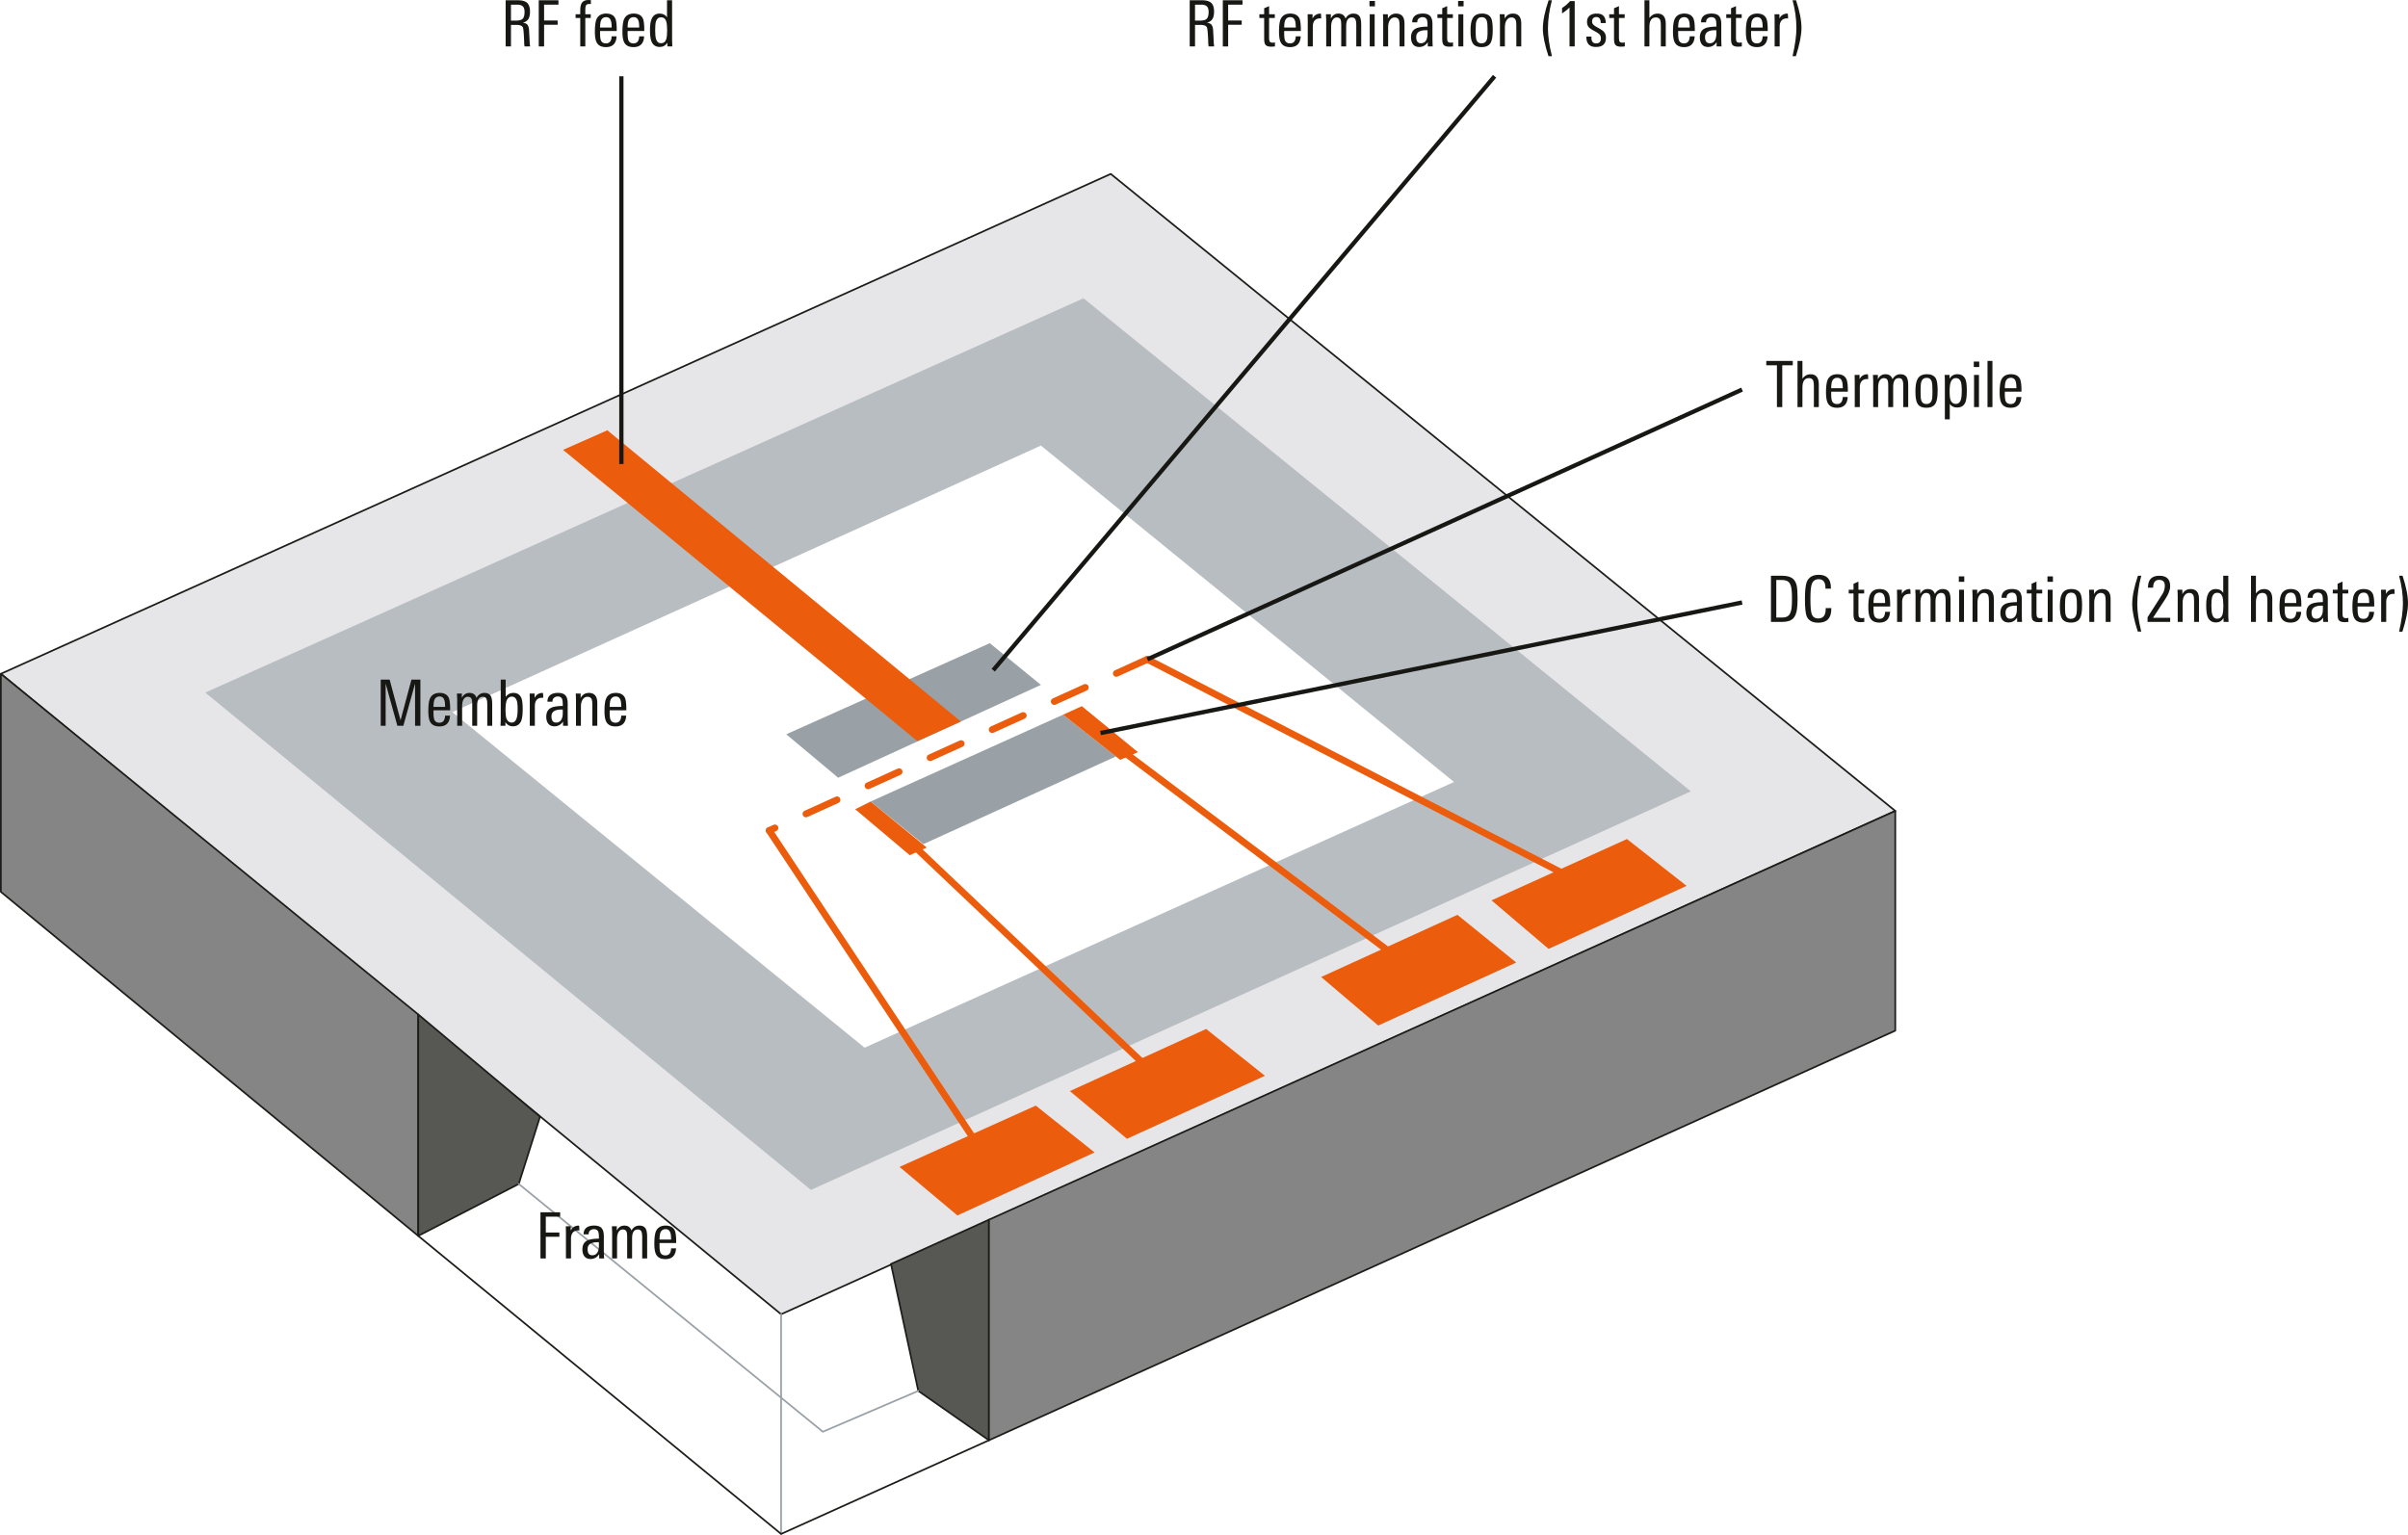
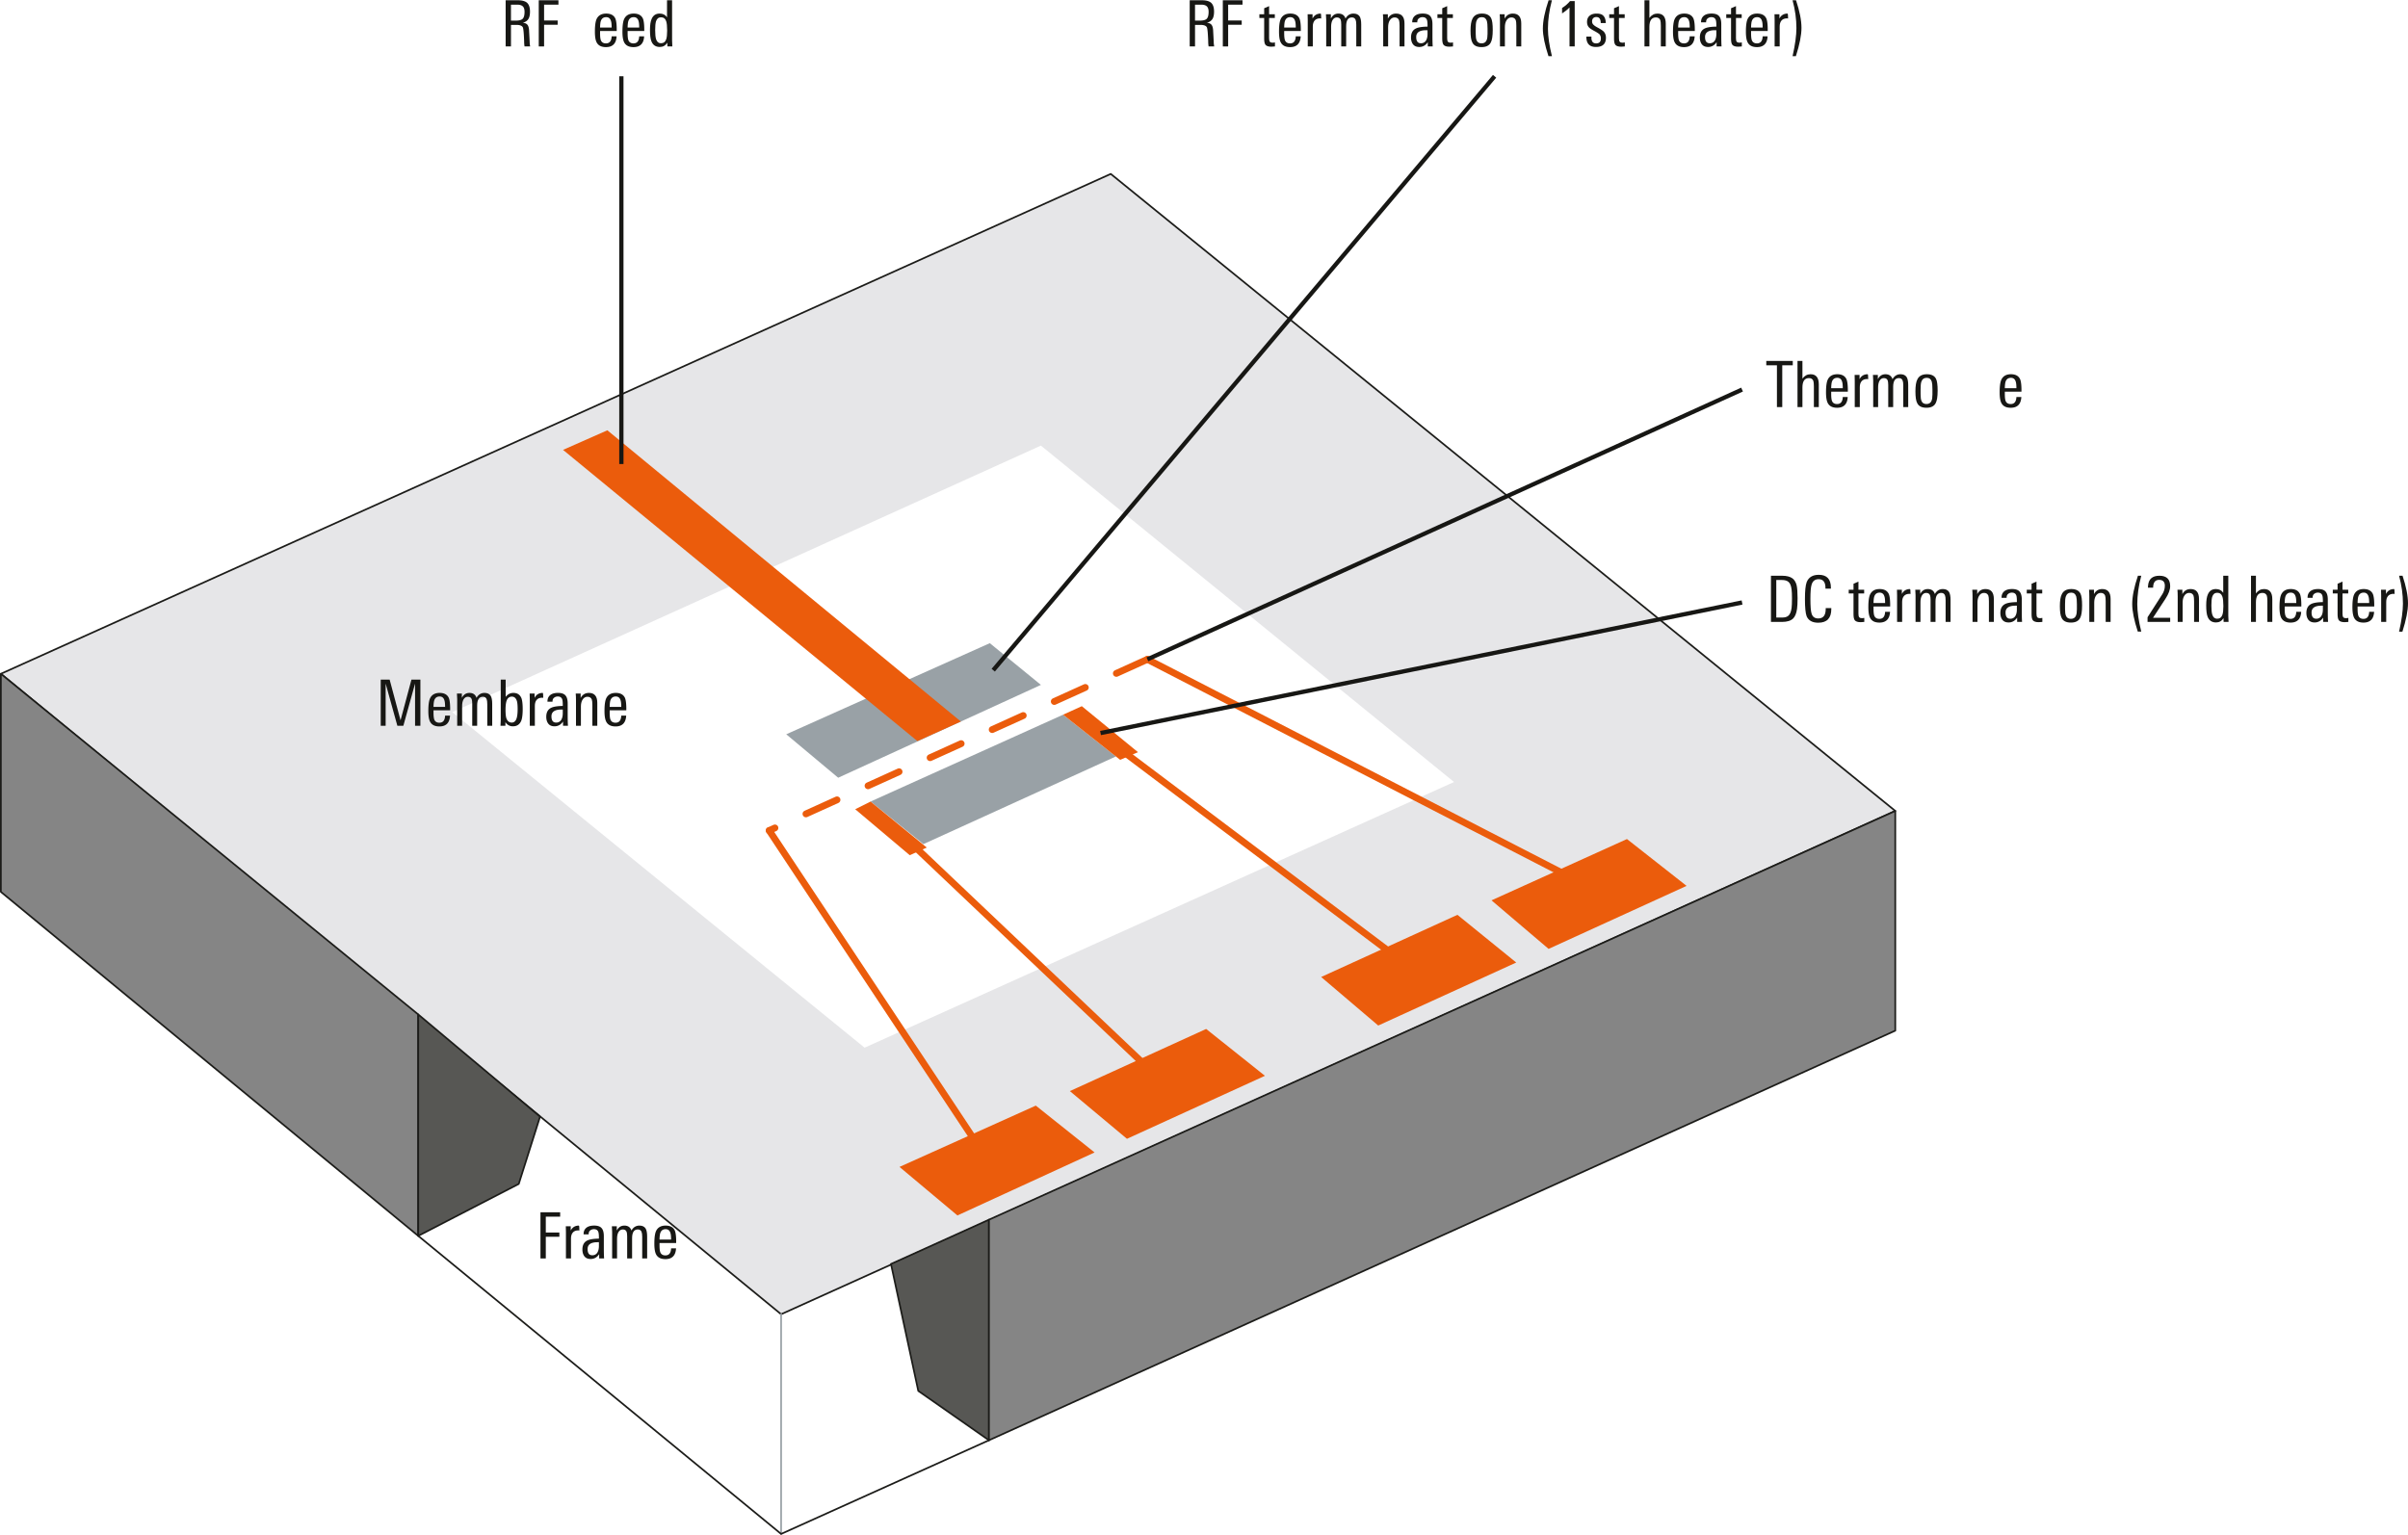
<svg xmlns="http://www.w3.org/2000/svg" xmlns:xlink="http://www.w3.org/1999/xlink" version="1.2" viewBox="0 0 282.696 180.222">
  <defs>
    <symbol id="f" overflow="visible">
      <path d="M3.719-2.797c0 .574-.024.996-.063 1.266-.074.523-.226.898-.453 1.125C2.922-.133 2.488 0 1.906 0H.594v-5.422h1.312c.532 0 .938.106 1.219.313.238.187.398.46.484.812.07.305.11.805.11 1.5zm-.656.063c0-.5-.016-.852-.047-1.063-.055-.469-.184-.773-.391-.922-.168-.133-.418-.203-.75-.203h-.656v4.406h.734c.27 0 .488-.062.656-.187.207-.156.344-.469.407-.938.03-.226.046-.593.046-1.093zm0 0" />
    </symbol>
    <symbol id="g" overflow="visible">
      <path d="M3.531-1.5C3.531-.437 3.02.094 2 .094c-.688 0-1.14-.25-1.36-.75C.505-1.008.438-1.687.438-2.687c0-.958.067-1.618.204-1.985.226-.57.703-.86 1.421-.86.946 0 1.422.509 1.422 1.516v.11h-.64V-4c0-.676-.266-1.016-.797-1.016-.43 0-.703.215-.828.641-.094.293-.14.852-.14 1.672 0 .875.046 1.453.14 1.734.113.375.375.563.781.563.582 0 .875-.367.875-1.11v-.109h.656zm0 0" />
    </symbol>
    <symbol id="i" overflow="visible">
      <path d="M1.938 0c-.18.02-.32.031-.422.031-.336 0-.563-.07-.688-.218C.723-.314.672-.551.672-.907v-2.437H.109v-.437h.563v-.703l.578-.25v.953h.672v.437H1.25v2.375c0 .211.031.352.094.422.062.074.172.11.328.11.031 0 .117-.008.266-.032zm0 0" />
    </symbol>
    <symbol id="j" overflow="visible">
      <path d="M2.906-1.813H.953v.266c0 .387.031.664.094.828.101.242.3.36.594.36.425 0 .648-.274.671-.829h.579C2.848-.344 2.43.079 1.64.079 1.117.078.758-.098.562-.453.414-.723.345-1.148.345-1.734c0-.676.062-1.16.187-1.454.196-.445.578-.671 1.14-.671.54 0 .9.199 1.079.593.102.25.156.68.156 1.282zm-.594-.406c0-.363-.027-.617-.078-.765-.086-.301-.273-.454-.562-.454-.406 0-.637.247-.688.735a3.71 3.71 0 00-.03.484zm0 0" />
    </symbol>
    <symbol id="k" overflow="visible">
      <path d="M2.063-3.281c-.063-.008-.106-.016-.126-.016-.292 0-.511.09-.656.266-.136.168-.203.398-.203.687V0H.484v-3.094c0-.25-.007-.476-.015-.687h.578v.5c.195-.383.516-.578.953-.578.04 0 .063.195.063.578zm0 0" />
    </symbol>
    <symbol id="l" overflow="visible">
      <path d="M4.61 0H4.03v-2.547c0-.27-.027-.46-.078-.578-.074-.188-.219-.281-.437-.281-.45 0-.672.344-.672 1.031V0h-.578v-2.578c0-.258-.024-.442-.063-.547-.074-.188-.226-.281-.453-.281-.219 0-.39.11-.516.328-.105.2-.156.453-.156.765V0H.5v-3.125c0-.227-.012-.445-.031-.656h.578v.5c.195-.383.492-.578.89-.578.426 0 .704.195.829.578.218-.383.53-.578.937-.578.332 0 .57.109.719.328.125.199.187.515.187.953zm0 0" />
    </symbol>
    <symbol id="m" overflow="visible">
-       <path d="M1.11-4.703H.468v-.64h.64zM1.077 0H.5v-3.781h.578zm0 0" />
-     </symbol>
+       </symbol>
    <symbol id="n" overflow="visible">
      <path d="M3 0h-.578v-2.422c0-.32-.024-.539-.063-.656-.086-.219-.257-.328-.515-.328-.25 0-.45.125-.594.375-.117.21-.172.465-.172.765V0H.5v-2.953c0-.332-.012-.61-.031-.828h.578v.515c.207-.394.531-.593.969-.593.656 0 .984.39.984 1.171zm0 0" />
    </symbol>
    <symbol id="o" overflow="visible">
      <path d="M2.813 0h-.579v-.5c-.25.375-.586.563-1 .563C.91.063.664-.04.5-.25.344-.457.266-.723.266-1.047c0-.539.203-.898.609-1.078.27-.125.71-.191 1.328-.203v-.156c0-.313-.027-.532-.078-.657-.086-.195-.25-.296-.5-.296a.658.658 0 00-.453.156C1.055-3.187 1-3.047 1-2.86v.03H.406v-.03c0-.344.125-.602.375-.782.207-.144.492-.218.86-.218.425 0 .722.105.89.312.164.188.25.5.25.938v1.406c0 .45.008.851.031 1.203zm-.61-1.469v-.437h-.156c-.781 0-1.172.265-1.172.797 0 .492.18.734.547.734a.667.667 0 00.625-.36c.101-.187.156-.43.156-.734zm0 0" />
    </symbol>
    <symbol id="p" overflow="visible">
      <path d="M2.953-1.906c0 .687-.078 1.172-.234 1.453-.188.355-.547.531-1.078.531-.543 0-.903-.176-1.079-.531C.414-.711.345-1.18.345-1.86c0-.645.078-1.114.234-1.407.195-.394.567-.593 1.11-.593.539 0 .898.183 1.078.546.125.25.187.72.187 1.407zm-.61.406v-.578c0-.438-.027-.738-.077-.906-.094-.301-.293-.454-.594-.454-.324 0-.54.165-.64.485-.055.18-.079.476-.079.89v.532c0 .367.031.625.094.781.094.262.289.39.594.39.289 0 .488-.124.593-.374.07-.164.11-.422.11-.766zm0 0" />
    </symbol>
    <symbol id="q" overflow="visible">
      <path d="M1.422 1.14h-.406C.578-.19.359-1.27.359-2.093c0-.894.223-2.004.672-3.328h.39C1.11-4.242.954-3.132.954-2.094c0 .899.156 1.977.469 3.235zm0 0" />
    </symbol>
    <symbol id="r" overflow="visible">
      <path d="M2.969-4.203c0 .43-.188.93-.563 1.5L.953-.484H2.97V0H.313v-.547L2.046-3.25c.195-.313.297-.645.297-1 0-.457-.227-.688-.672-.688-.469 0-.703.31-.703.922h-.61c0-.062.004-.148.016-.265.07-.758.516-1.14 1.328-1.14.844 0 1.266.405 1.266 1.218zm0 0" />
    </symbol>
    <symbol id="s" overflow="visible">
      <path d="M2.969 0H2.39l-.016-.438c-.21.336-.5.5-.875.5-.48 0-.809-.218-.984-.656C.398-.883.344-1.332.344-1.938c0-.582.066-1.019.203-1.312.176-.406.488-.61.937-.61.383 0 .672.15.86.438v-2h.594v4.703c0 .137.007.375.03.719zm-.61-1.86c0-.507-.039-.874-.109-1.093-.105-.313-.309-.469-.61-.469-.292 0-.492.164-.593.485-.063.218-.094.558-.094 1.015 0 .492.035.852.11 1.078.101.313.289.469.562.469.313 0 .52-.156.625-.469.07-.207.11-.547.11-1.015zm0 0" />
    </symbol>
    <symbol id="t" overflow="visible">
      <path d="M3 0h-.578v-2.422c0-.312-.024-.531-.063-.656-.086-.219-.257-.328-.515-.328-.512 0-.766.37-.766 1.11V0H.5v-5.422h.578v2.078c.25-.344.567-.515.953-.515.645 0 .969.398.969 1.187zm0 0" />
    </symbol>
    <symbol id="u" overflow="visible">
      <path d="M1.484-2.188c0 .856-.218 1.965-.656 3.329h-.39C.738-.191.89-1.29.89-2.156.89-3.22.738-4.305.437-5.422h.407c.426 1.281.64 2.36.64 3.234zm0 0" />
    </symbol>
    <symbol id="v" overflow="visible">
      <path d="M3.469 0h-.656a3.562 3.562 0 01-.047-.563c0-.093-.012-.332-.032-.718-.03-.532-.074-.852-.125-.969-.105-.188-.355-.281-.75-.281h-.64V0H.594v-5.422H2.03c.477 0 .832.094 1.063.281.238.211.36.559.36 1.047 0 .367-.06.649-.173.844-.136.23-.36.387-.672.469.27.023.457.11.563.265.094.125.148.325.172.594 0 .024.015.324.047.906.007.168.02.391.03.672.009.074.024.188.048.344zm-.656-4.063c0-.312-.075-.53-.22-.656-.136-.125-.355-.187-.655-.187h-.72v1.875h.532c.406 0 .68-.067.828-.203.156-.145.235-.422.235-.829zm0 0" />
    </symbol>
    <symbol id="w" overflow="visible">
      <path d="M2.906-4.906H1.22v1.86h1.593v.5H1.22V0H.594v-5.422h2.312zm0 0" />
    </symbol>
    <symbol id="x" overflow="visible">
      <path d="M2.25 0h-.61v-4.578c-.23.242-.523.476-.874.703v-.64c.375-.239.687-.508.937-.813h.547zm0 0" />
    </symbol>
    <symbol id="y" overflow="visible">
      <path d="M2.563-1.031c0 .73-.391 1.093-1.172 1.093C.629.063.254-.344.266-1.155h.593v.218c.032.387.211.579.547.579.375 0 .563-.192.563-.579a.72.72 0 00-.172-.5c-.074-.07-.242-.18-.5-.328-.356-.187-.578-.328-.672-.421-.188-.165-.281-.395-.281-.688 0-.332.11-.582.328-.75.195-.156.46-.234.797-.234.383 0 .656.093.812.28.164.18.254.454.266.829h-.594c0-.469-.172-.703-.516-.703a.507.507 0 00-.375.14.531.531 0 00-.125.376c0 .18.07.324.22.437.07.074.241.184.515.328.3.168.508.309.625.422.176.188.265.43.265.719zm0 0" />
    </symbol>
    <symbol id="z" overflow="visible">
-       <path d="M1.938-4.984h-.235c-.18 0-.297.07-.36.203-.042.093-.062.246-.062.453v.547h.64v.437h-.64V0H.688v-3.344H.14v-.437h.546v-.406c0-.415.051-.708.157-.875.133-.258.398-.391.797-.391.101 0 .203.008.296.016zm0 0" />
-     </symbol>
+       </symbol>
    <symbol id="A" overflow="visible">
      <path d="M5.25 0h-.625v-4.953L3.25 0h-.703L1.172-4.953V0H.594v-5.422H1.64L2.92-.64l1.282-4.78H5.25zm0 0" />
    </symbol>
    <symbol id="B" overflow="visible">
      <path d="M3.078-1.953c0 .594-.055 1.039-.156 1.328-.18.46-.508.688-.985.688a.984.984 0 01-.89-.5V0H.469C.489-.344.5-.582.5-.719v-4.703h.578v2.031c.238-.312.54-.468.906-.468.47 0 .786.214.954.64.093.274.14.696.14 1.266zm-.594-.016c0-.414-.027-.718-.078-.906-.105-.363-.304-.547-.594-.547a.6.6 0 00-.515.266c-.156.219-.234.648-.234 1.281 0 .563.05.938.156 1.125.125.25.316.375.578.375.195 0 .351-.094.469-.281.144-.227.218-.664.218-1.313zm0 0" />
    </symbol>
    <symbol id="C" overflow="visible">
      <path d="M3.156-4.906H1.922V0h-.625v-4.906H.047v-.516h3.11zm0 0" />
    </symbol>
    <symbol id="D" overflow="visible">
-       <path d="M3.078-1.953c0 .625-.055 1.078-.156 1.36-.168.429-.496.64-.985.64-.375 0-.664-.14-.859-.422v1.813H.5v-4.344c0-.426-.012-.719-.031-.875h.578v.453a1.01 1.01 0 01.922-.531c.468 0 .785.203.953.609.101.273.156.703.156 1.297zm-.594-.016c0-.437-.03-.754-.093-.953-.106-.32-.305-.484-.594-.484-.281 0-.484.164-.61.484-.085.242-.125.594-.125 1.063 0 .468.032.796.094.984.114.336.328.5.64.5.302 0 .505-.191.61-.578.051-.207.078-.547.078-1.016zm0 0" />
-     </symbol>
+       </symbol>
    <symbol id="E" overflow="visible">
-       <path d="M1.078 0H.5v-5.422h.578zm0 0" />
+       <path d="M1.078 0H.5h.578zm0 0" />
    </symbol>
    <clipPath id="c">
      <path d="M.523.988h174.403v104.7H.523zm0 0" />
    </clipPath>
    <clipPath id="b">
      <path d="M0 0h175v106H0z" />
    </clipPath>
    <filter height="1" width="1" y="0" x="0" filterUnits="objectBoundingBox" id="a">
      <feColorMatrix values="0 0 0 0 1 0 0 0 0 1 0 0 0 0 1 0 0 0 1 0" in="SourceGraphic" />
    </filter>
    <mask id="d">
      <g filter="url(#a)">
-         <path fill-opacity=".6" d="M0 0h343.078v229.622H0z" />
-       </g>
+         </g>
    </mask>
    <g clip-path="url(#b)">
      <g clip-path="url(#c)" id="e">
        <path d="M174.926 58.887l-103.301 46.8L.523 47.29 103.625.99zm0 0" fill="#99a1a6" />
      </g>
    </g>
  </defs>
  <g transform="translate(-31.423 -25.964)">
    <path d="M253.926 121.188l-130.801 59.101-91.602-75.203 130.301-58.7zm0 0" fill="#e6e6e8" stroke="#1c1c19" stroke-width=".2" stroke-linecap="round" stroke-linejoin="round" />
    <use height="100%" width="100%" mask="url(#d)" transform="translate(55 60)" xlink:href="#e" />
    <path d="M202.125 117.79l-69.2 31.198-48.402-39.402 69.102-31.297zm0 0" fill="#fff" />
    <path d="M123.125 180.29v25.796" fill="none" stroke="#99a1a6" stroke-width=".2" stroke-linecap="round" stroke-linejoin="round" />
    <path d="M147.523 195.086l-8.296-5.797-3.204-14.902 11.5-5.2zm0 0" fill="#575754" stroke="#1c1c19" stroke-width=".2" stroke-linecap="round" stroke-linejoin="round" />
    <path d="M253.926 146.988l-106.403 48.098v-25.899l106.403-48zm0 0M31.523 130.688l49 40.398v-26l-49-40zm0 0" fill="#858585" stroke="#1c1c19" stroke-width=".2" stroke-linecap="round" stroke-linejoin="round" />
    <path d="M92.324 164.988l-11.8 6.098v-26l14.3 12zm0 0" fill="#575754" stroke="#1c1c19" stroke-width=".2" stroke-linecap="round" stroke-linejoin="round" />
-     <path d="M92.324 164.988l35.7 29.098 11.203-4.797" fill="none" stroke="#99a1a6" stroke-width=".2" stroke-linecap="round" stroke-linejoin="round" />
    <path d="M80.523 171.086l42.602 35 24.398-11" fill="none" stroke="#1c1c19" stroke-width=".2" stroke-linecap="round" stroke-linejoin="round" />
    <path d="M153.625 106.387l-23.8 10.902-6.098-5.102 23.898-10.699zm0 0" fill="#99a1a6" />
    <path d="M139.125 112.988L97.523 78.79l5.204-2.3 41.5 34.198zm0 0" fill="#eb5c0c" />
    <path d="M162.426 114.79l-22.602 10.296-6.199-5 22.602-10.2zm0 0" fill="#99a1a6" />
    <path d="M162.926 115.188l-6.7-5.301 2.2-1 6.597 5.402zm0 0" fill="#eb5c0c" />
    <path d="M166.125 103.387l-44.398 20.101" fill="none" stroke="#eb5c0c" stroke-width=".8" stroke-linecap="round" stroke-linejoin="round" stroke-dasharray="4,4" />
    <path d="M138.227 126.387l-6.403-5.399 1.801-.902 6.602 5.402zm0 0" fill="#eb5c0c" />
    <path d="M121.727 123.488l24 36.2M138.926 125.488l27.5 26.098M163.125 114.086l32.3 24.3M166.125 103.387l49.7 25.601" fill="none" stroke="#eb5c0c" stroke-width=".8" stroke-linecap="round" stroke-linejoin="round" />
    <path d="M229.426 129.988l-16.2 7.399-6.703-5.7 15.903-7.199zm0 0M209.426 138.988l-16.2 7.399-6.703-5.7 16-7.3zm0 0M179.926 152.29l-16.2 7.398-6.703-5.602 16-7.297zm0 0M159.926 161.29l-16.102 7.398-6.8-5.7 16-7.199zm0 0" fill="#eb5c0c" />
    <g fill="#171714">
      <use height="100%" width="100%" y="98.992" x="238.737" xlink:href="#f" />
      <use height="100%" width="100%" y="98.992" x="242.883" xlink:href="#g" />
      <use height="100%" width="100%" y="98.992" x="246.674" xlink:href="#h" />
      <use height="100%" width="100%" y="98.992" x="248.351" xlink:href="#i" />
      <use height="100%" width="100%" y="98.992" x="250.42" xlink:href="#j" />
      <use height="100%" width="100%" y="98.992" x="253.654" xlink:href="#k" />
      <use height="100%" width="100%" y="98.992" x="255.806" xlink:href="#l" />
      <use height="100%" width="100%" y="98.992" x="260.917" xlink:href="#m" />
      <use height="100%" width="100%" y="98.992" x="262.497" xlink:href="#n" />
      <use height="100%" width="100%" y="98.992" x="265.998" xlink:href="#o" />
      <use height="100%" width="100%" y="98.992" x="269.254" xlink:href="#i" />
      <use height="100%" width="100%" y="98.992" x="271.324" xlink:href="#m" />
      <use height="100%" width="100%" y="98.992" x="272.904" xlink:href="#p" />
      <use height="100%" width="100%" y="98.992" x="276.205" xlink:href="#n" />
      <use height="100%" width="100%" y="98.992" x="279.706" xlink:href="#h" />
      <use height="100%" width="100%" y="98.992" x="281.383" xlink:href="#q" />
      <use height="100%" width="100%" y="98.992" x="283.23" xlink:href="#r" />
      <use height="100%" width="100%" y="98.992" x="286.583" xlink:href="#n" />
      <use height="100%" width="100%" y="98.992" x="290.084" xlink:href="#s" />
      <use height="100%" width="100%" y="98.992" x="293.511" xlink:href="#h" />
      <use height="100%" width="100%" y="98.992" x="295.188" xlink:href="#t" />
      <use height="100%" width="100%" y="98.992" x="298.689" xlink:href="#j" />
      <use height="100%" width="100%" y="98.992" x="301.923" xlink:href="#o" />
      <use height="100%" width="100%" y="98.992" x="305.18" xlink:href="#i" />
      <use height="100%" width="100%" y="98.992" x="307.249" xlink:href="#j" />
      <use height="100%" width="100%" y="98.992" x="310.484" xlink:href="#k" />
      <use height="100%" width="100%" y="98.992" x="312.635" xlink:href="#u" />
    </g>
    <g fill="#171714">
      <use height="100%" width="100%" y="31.417" x="170.499" xlink:href="#v" />
      <use height="100%" width="100%" y="31.417" x="174.386" xlink:href="#w" />
      <use height="100%" width="100%" y="31.417" x="177.486" xlink:href="#h" />
      <use height="100%" width="100%" y="31.417" x="179.163" xlink:href="#i" />
      <use height="100%" width="100%" y="31.417" x="181.232" xlink:href="#j" />
      <use height="100%" width="100%" y="31.417" x="184.467" xlink:href="#k" />
      <use height="100%" width="100%" y="31.417" x="186.618" xlink:href="#l" />
      <use height="100%" width="100%" y="31.417" x="191.729" xlink:href="#m" />
      <use height="100%" width="100%" y="31.417" x="193.309" xlink:href="#n" />
      <use height="100%" width="100%" y="31.417" x="196.81" xlink:href="#o" />
      <use height="100%" width="100%" y="31.417" x="200.067" xlink:href="#i" />
      <use height="100%" width="100%" y="31.417" x="202.136" xlink:href="#m" />
      <use height="100%" width="100%" y="31.417" x="203.716" xlink:href="#p" />
      <use height="100%" width="100%" y="31.417" x="207.017" xlink:href="#n" />
      <use height="100%" width="100%" y="31.417" x="210.519" xlink:href="#h" />
      <use height="100%" width="100%" y="31.417" x="212.195" xlink:href="#q" />
      <use height="100%" width="100%" y="31.417" x="214.042" xlink:href="#x" />
      <use height="100%" width="100%" y="31.417" x="217.395" xlink:href="#y" />
      <use height="100%" width="100%" y="31.417" x="220.236" xlink:href="#i" />
      <use height="100%" width="100%" y="31.417" x="222.306" xlink:href="#h" />
      <use height="100%" width="100%" y="31.417" x="223.982" xlink:href="#t" />
      <use height="100%" width="100%" y="31.417" x="227.484" xlink:href="#j" />
      <use height="100%" width="100%" y="31.417" x="230.718" xlink:href="#o" />
      <use height="100%" width="100%" y="31.417" x="233.974" xlink:href="#i" />
      <use height="100%" width="100%" y="31.417" x="236.044" xlink:href="#j" />
      <use height="100%" width="100%" y="31.417" x="239.278" xlink:href="#k" />
      <use height="100%" width="100%" y="31.417" x="241.43" xlink:href="#u" />
    </g>
    <g fill="#171714">
      <use height="100%" width="100%" y="31.417" x="90.191" xlink:href="#v" />
      <use height="100%" width="100%" y="31.417" x="94.078" xlink:href="#w" />
      <use height="100%" width="100%" y="31.417" x="97.179" xlink:href="#h" />
      <use height="100%" width="100%" y="31.417" x="98.856" xlink:href="#z" />
      <use height="100%" width="100%" y="31.417" x="100.918" xlink:href="#j" />
      <use height="100%" width="100%" y="31.417" x="104.152" xlink:href="#j" />
      <use height="100%" width="100%" y="31.417" x="107.386" xlink:href="#s" />
      <use height="100%" width="100%" y="31.417" x="110.813" xlink:href="#h" />
    </g>
    <g fill="#171714">
      <use height="100%" width="100%" y="173.737" x="94.279" xlink:href="#w" />
      <use height="100%" width="100%" y="173.737" x="97.379" xlink:href="#k" />
      <use height="100%" width="100%" y="173.737" x="99.531" xlink:href="#o" />
      <use height="100%" width="100%" y="173.737" x="102.787" xlink:href="#l" />
      <use height="100%" width="100%" y="173.737" x="107.898" xlink:href="#j" />
      <use height="100%" width="100%" y="173.737" x="111.132" xlink:href="#h" />
    </g>
    <g fill="#171714">
      <use height="100%" width="100%" y="111.187" x="75.526" xlink:href="#A" />
      <use height="100%" width="100%" y="111.187" x="81.364" xlink:href="#j" />
      <use height="100%" width="100%" y="111.187" x="84.598" xlink:href="#l" />
      <use height="100%" width="100%" y="111.187" x="89.709" xlink:href="#B" />
      <use height="100%" width="100%" y="111.187" x="93.136" xlink:href="#k" />
      <use height="100%" width="100%" y="111.187" x="95.288" xlink:href="#o" />
      <use height="100%" width="100%" y="111.187" x="98.544" xlink:href="#n" />
      <use height="100%" width="100%" y="111.187" x="102.045" xlink:href="#j" />
    </g>
    <path d="M104.371 34.922v45.531M206.887 34.922l-58.86 69.738M235.938 71.71l-69.813 31.677M235.938 96.71l-75.313 15.33" fill="none" stroke="#171714" stroke-width=".5" stroke-miterlimit="10" />
    <g fill="#171714">
      <use height="100%" width="100%" y="73.767" x="238.736" xlink:href="#C" />
      <use height="100%" width="100%" y="73.767" x="241.948" xlink:href="#t" />
      <use height="100%" width="100%" y="73.767" x="245.45" xlink:href="#j" />
      <use height="100%" width="100%" y="73.767" x="248.684" xlink:href="#k" />
      <use height="100%" width="100%" y="73.767" x="250.835" xlink:href="#l" />
      <use height="100%" width="100%" y="73.767" x="255.946" xlink:href="#p" />
      <use height="100%" width="100%" y="73.767" x="259.247" xlink:href="#D" />
      <use height="100%" width="100%" y="73.767" x="262.674" xlink:href="#m" />
      <use height="100%" width="100%" y="73.767" x="264.254" xlink:href="#E" />
      <use height="100%" width="100%" y="73.767" x="265.834" xlink:href="#j" />
    </g>
  </g>
</svg>